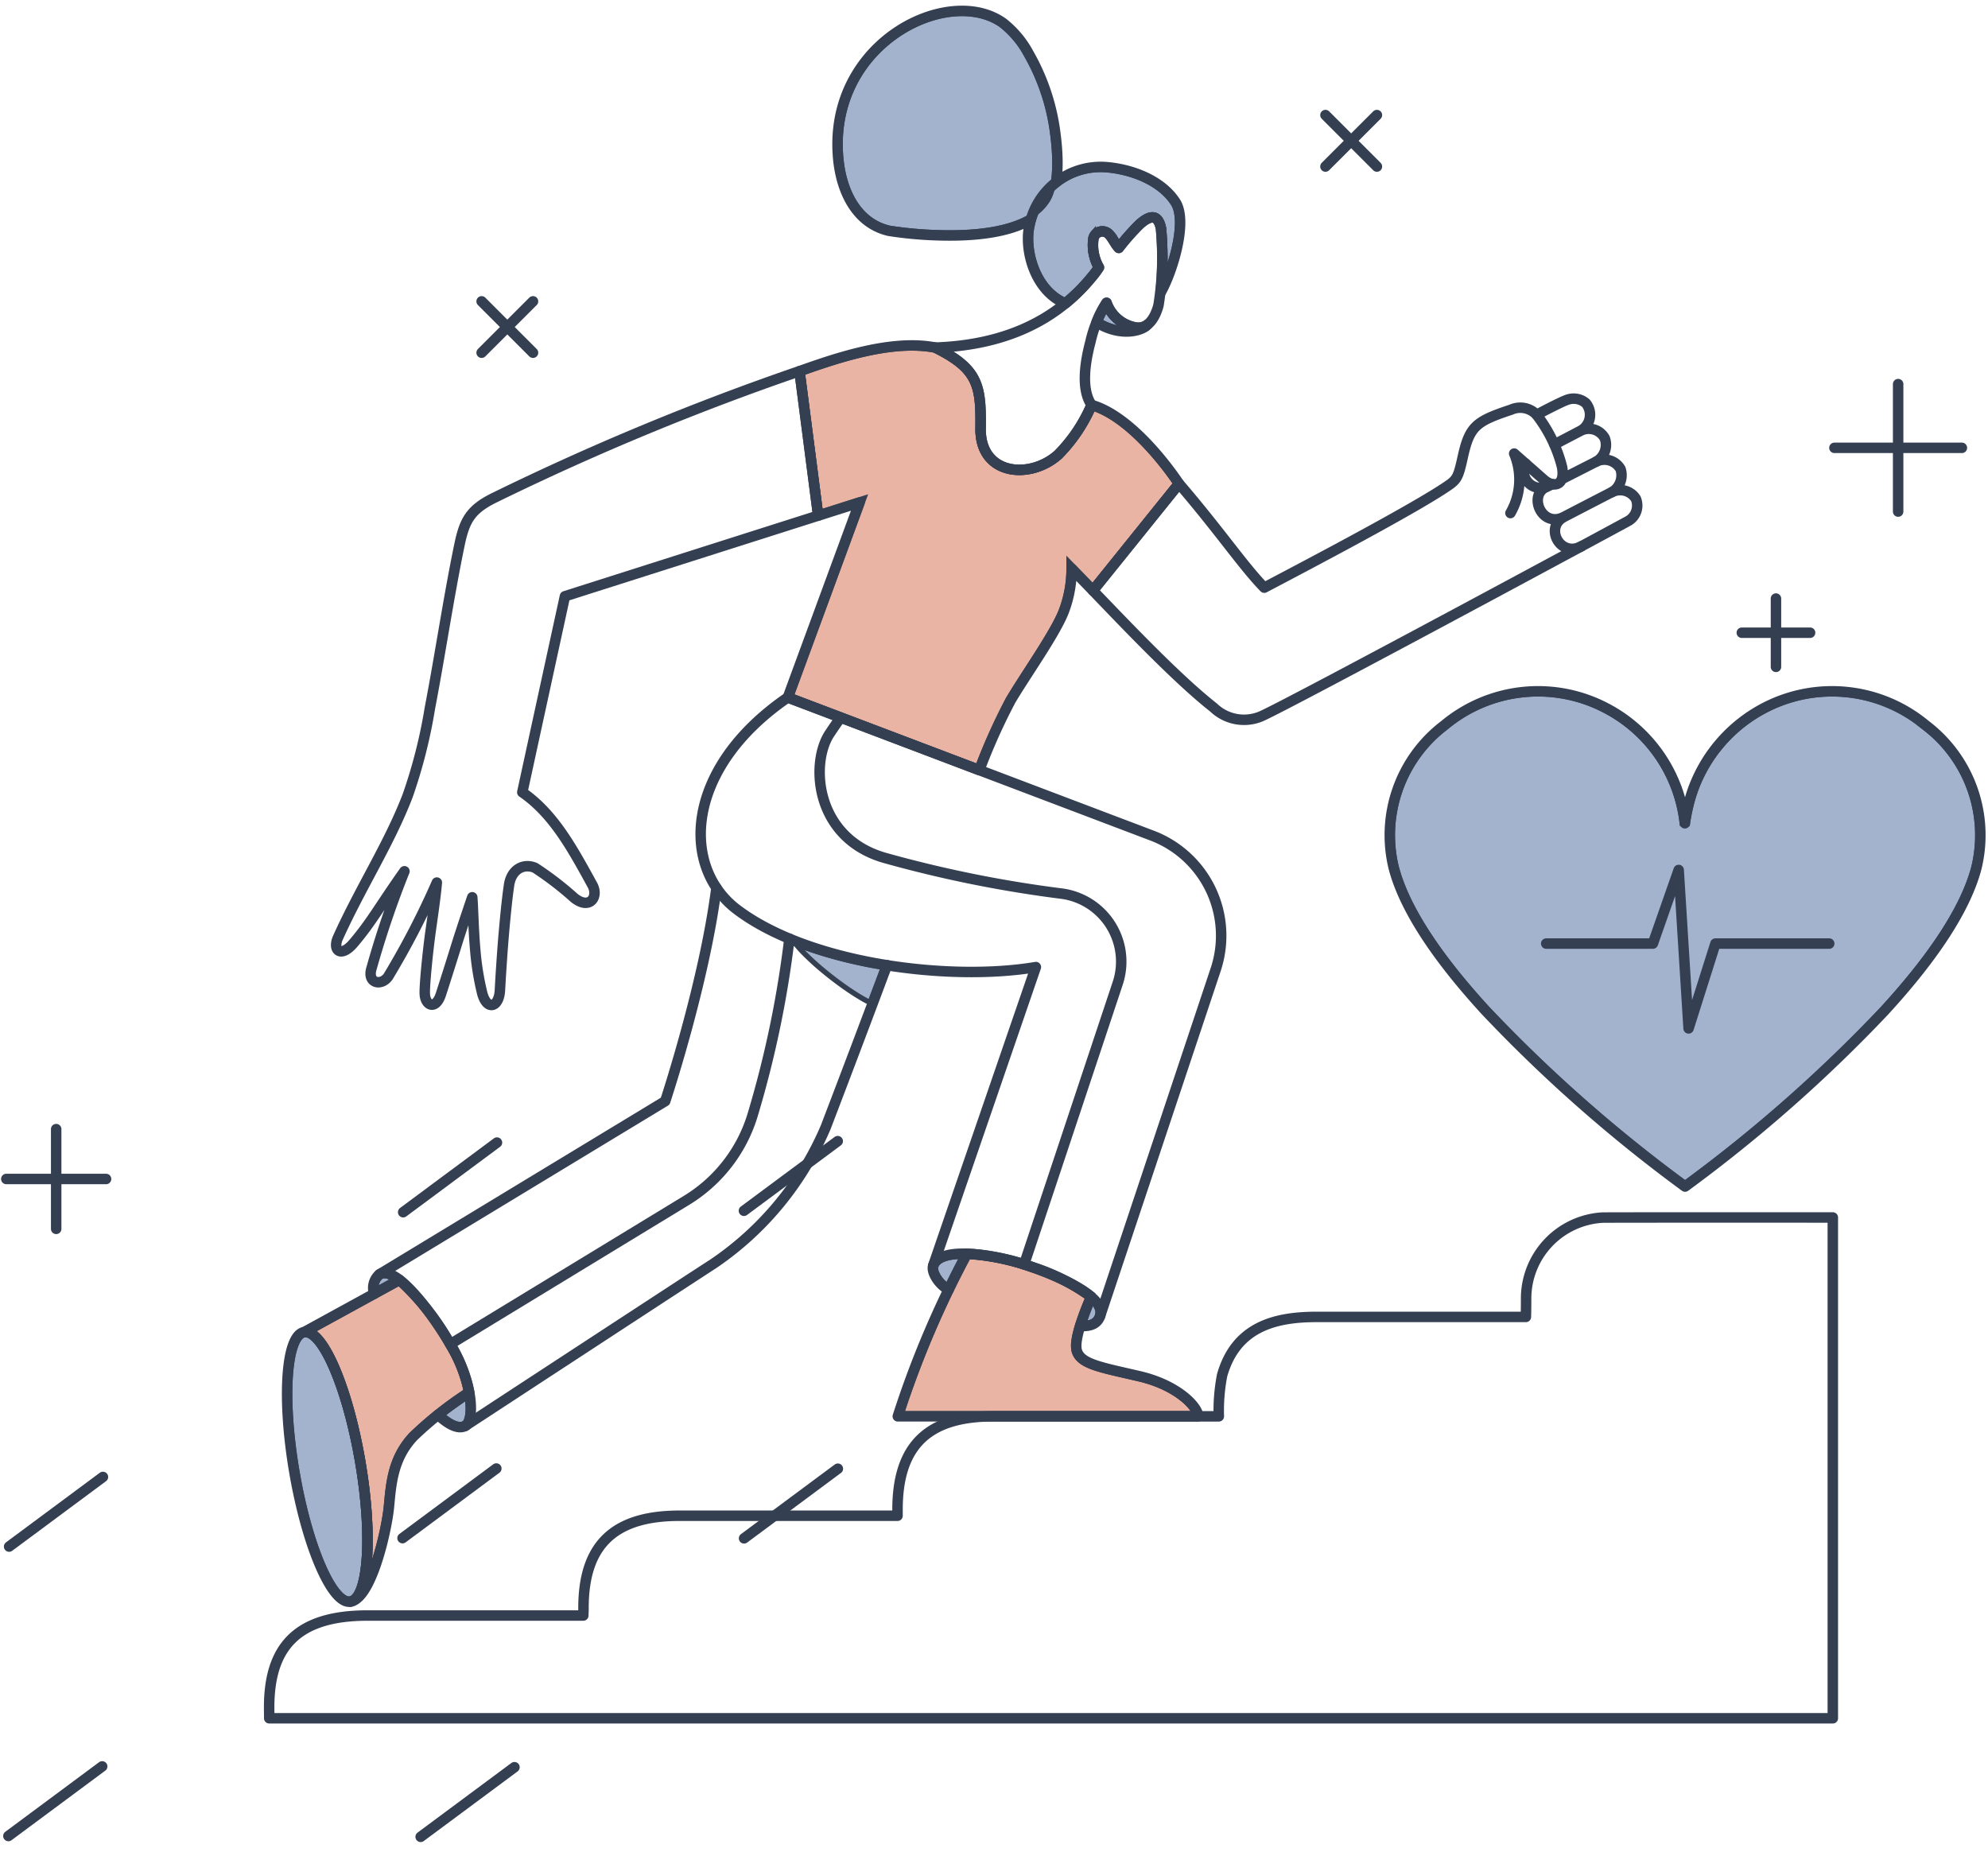
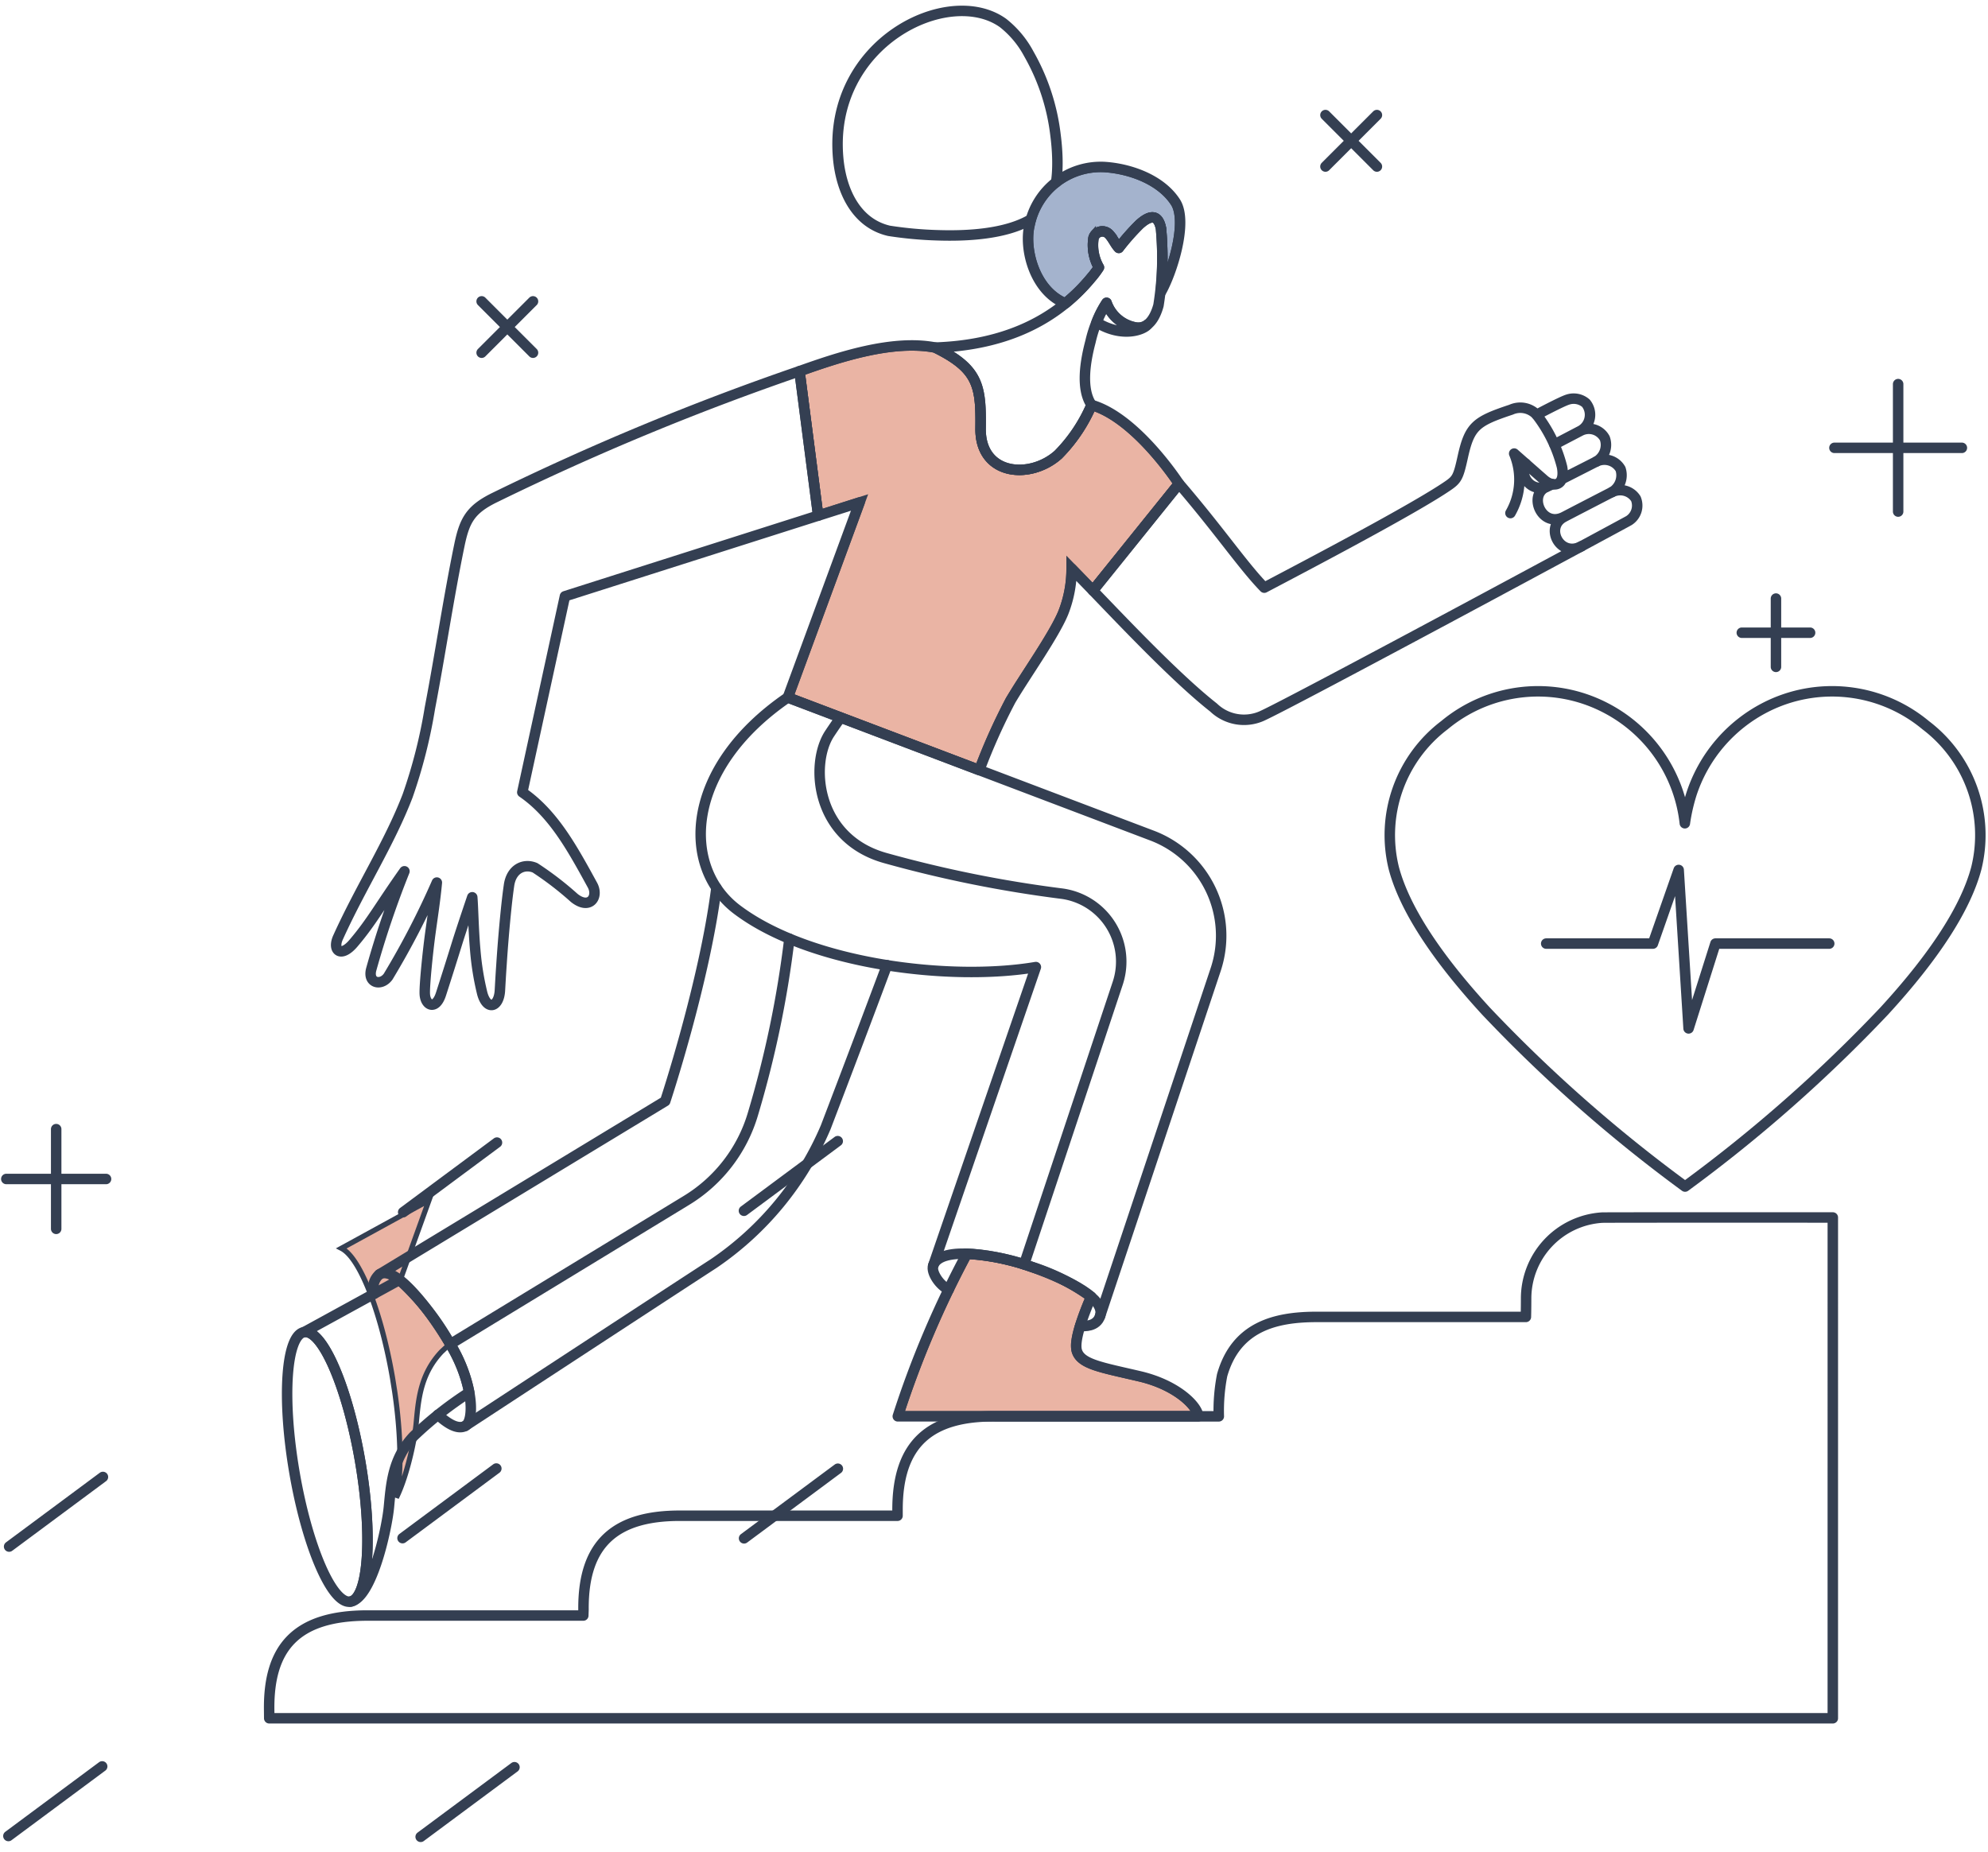
<svg xmlns="http://www.w3.org/2000/svg" width="146" height="136" viewBox="0 0 146 136" fill="none">
-   <path d="M71.118 92.279c1.366.087 2.716.338 4.019.753l.572.193.007.003a14.873 14.873 0 014.181 2.076 21.222 21.222 0 00-.776 2.085c-.111.37-.2.728-.243 1.046a2.21 2.21 0 00.002.75l.023.09c.182.587.72.914 1.493 1.178.39.132.859.254 1.405.384l1.868.433c1.382.325 2.426.878 3.121 1.426.348.274.606.545.774.782.096.134.156.251.193.347H66.199a71.354 71.354 0 014.92-11.546zM29.31 94.231a18.463 18.463 0 013.408 4.258l.184.326.004.007a10.686 10.686 0 011.337 3.351 27.136 27.136 0 00-3.526 2.723l-.48.449-.007.007c-1.4 1.482-1.65 3.17-1.8 4.682l-.06.635c-.08.823-.395 2.481-.882 3.962-.17.52-.363 1.011-.57 1.436.103-.466.178-1.012.22-1.622.113-1.649.008-3.797-.336-6.146l-.162-1.018c-.472-2.743-1.171-5.187-1.923-6.92-.375-.865-.768-1.564-1.16-2.035-.21-.253-.436-.455-.67-.575l6.424-3.52zm34.296-68.256c1.73-.382 3.485-.56 5.023-.265 1.564.773 2.352 1.453 2.76 2.292.364.748.44 1.645.44 2.909l-.004.564v.001c-.01.896.223 1.605.625 2.13.402.525.963.851 1.586.999 1.163.276 2.553-.065 3.608-.905l.206-.174.008-.009a11.95 11.95 0 002.41-3.54c1.54.504 3.05 1.861 4.2 3.14a23.384 23.384 0 011.818 2.305l.06.09-6.093 7.572-1.415-1.46-.331-.342v.476a8.565 8.565 0 01-.59 3.15c-.324.8-1.02 1.952-1.775 3.141-.563.886-1.159 1.79-1.645 2.566l-.444.727-.005.008a44.29 44.29 0 00-2.237 4.961l-13.709-5.197 5.205-14.146.135-.368-.375.12-2.82.897-1.321-10.227c1.369-.487 3.005-1.045 4.68-1.415z" fill="#EAB4A4" stroke="#343F52" stroke-width=".385" />
+   <path d="M71.118 92.279c1.366.087 2.716.338 4.019.753l.572.193.007.003a14.873 14.873 0 014.181 2.076 21.222 21.222 0 00-.776 2.085c-.111.37-.2.728-.243 1.046a2.21 2.21 0 00.002.75l.023.09c.182.587.72.914 1.493 1.178.39.132.859.254 1.405.384l1.868.433c1.382.325 2.426.878 3.121 1.426.348.274.606.545.774.782.096.134.156.251.193.347H66.199a71.354 71.354 0 014.92-11.546zM29.31 94.231a18.463 18.463 0 013.408 4.258l.184.326.004.007l-.48.449-.007.007c-1.4 1.482-1.65 3.17-1.8 4.682l-.06.635c-.08.823-.395 2.481-.882 3.962-.17.52-.363 1.011-.57 1.436.103-.466.178-1.012.22-1.622.113-1.649.008-3.797-.336-6.146l-.162-1.018c-.472-2.743-1.171-5.187-1.923-6.92-.375-.865-.768-1.564-1.16-2.035-.21-.253-.436-.455-.67-.575l6.424-3.52zm34.296-68.256c1.73-.382 3.485-.56 5.023-.265 1.564.773 2.352 1.453 2.76 2.292.364.748.44 1.645.44 2.909l-.004.564v.001c-.01.896.223 1.605.625 2.13.402.525.963.851 1.586.999 1.163.276 2.553-.065 3.608-.905l.206-.174.008-.009a11.95 11.95 0 002.41-3.54c1.54.504 3.05 1.861 4.2 3.14a23.384 23.384 0 011.818 2.305l.06.09-6.093 7.572-1.415-1.46-.331-.342v.476a8.565 8.565 0 01-.59 3.15c-.324.8-1.02 1.952-1.775 3.141-.563.886-1.159 1.79-1.645 2.566l-.444.727-.005.008a44.29 44.29 0 00-2.237 4.961l-13.709-5.197 5.205-14.146.135-.368-.375.12-2.82.897-1.321-10.227c1.369-.487 3.005-1.045 4.68-1.415z" fill="#EAB4A4" stroke="#343F52" stroke-width=".385" />
  <path d="M81.142 12.46v0c1.776.122 3.876.87 4.926 2.345l.099.144c.208.323.305.794.31 1.365.004.566-.084 1.207-.228 1.851a14.184 14.184 0 01-.737 2.313c.07-1.234.054-2.471-.055-3.703v-.01l-.003-.01-.046-.197c-.12-.443-.34-.739-.7-.779-.19-.02-.383.037-.57.135a2.588 2.588 0 00-.437.299l-.15.13-.007.007a17.11 17.11 0 00-1.38 1.55 5.29 5.29 0 01-.178-.27c-.104-.167-.222-.357-.372-.524h.001a.866.866 0 00-.378-.256h0a.864.864 0 00-.593.01l-.08.035a.866.866 0 00-.21.15l-.06.064a.866.866 0 00-.165.302l-.004.013-.003.014c-.123.75.007 1.518.361 2.189a6.676 6.676 0 01-.346.474l-.15.178-.003.004a13.474 13.474 0 01-1.772 1.777c-1.009-.45-1.711-1.365-2.114-2.402-.392-1.007-.492-2.102-.333-2.937l.035-.164.002-.006a5.142 5.142 0 011.728-2.896l.18-.144a5.143 5.143 0 013.432-1.051z" fill="#748BB2" fill-opacity=".65" stroke="#343F52" stroke-width=".385" />
-   <path d="M65.929 2.555c2.578-1.753 5.695-2.083 7.613-.717h.001a7.005 7.005 0 011.668 1.897l.18.317.002.005a15.548 15.548 0 011.888 5.528l.05.391.001.002c.086.674.16 1.578.125 2.456-.031.774-.147 1.504-.397 2.038l-.117.216c-.671 1.095-1.98 1.723-3.498 2.062-1.322.296-2.773.365-4.023.35l-.524-.013h0a28.426 28.426 0 01-3.568-.324c-2.122-.493-3.227-2.485-3.533-4.731l-.05-.453c-.369-4.146 1.614-7.278 4.182-9.024zm14.276 93.012c.38.384.502.728.402 1.034-.09.275-.25.419-.452.498a1.592 1.592 0 01-.562.086 22.1 22.1 0 01.612-1.618zm-9.515-3.298a98.291 98.291 0 00-1.093 2.177 2.177 2.177 0 01-.638-.637 1.752 1.752 0 01-.226-.464.685.685 0 01-.03-.27l.014-.062c.09-.26.33-.456.734-.585.334-.106.757-.154 1.24-.159zm-48.32 5.753c.221-.038.523.106.892.55.358.43.733 1.092 1.102 1.942.645 1.486 1.254 3.518 1.71 5.826l.186 1.006c.467 2.722.621 5.226.494 7.072-.064.925-.198 1.674-.392 2.2-.174.473-.376.714-.573.792l-.084.023c-.222.038-.523-.105-.891-.549-.358-.431-.735-1.092-1.104-1.942-.645-1.486-1.254-3.519-1.71-5.827l-.186-1.005c-.467-2.722-.62-5.227-.493-7.073.064-.925.197-1.674.39-2.2.175-.473.378-.713.574-.792l.084-.023zm11.948 4.563c.076.518.083.96.038 1.3a1.65 1.65 0 01-.126.473.482.482 0 01-.119.17l-.035.023c-.22.113-.497.077-.826-.086a4.057 4.057 0 01-.79-.55 39.34 39.34 0 011.858-1.33zm-6.342-8.833c.126-.07.285-.086.492-.026.152.044.322.129.508.25l-1.365.745a1.123 1.123 0 01-.004-.261l.032-.164c.056-.21.174-.399.337-.544zM58.451 69.33a32.32 32.32 0 006.428 1.709l-.977 2.596c-.983-.489-2.263-1.379-3.377-2.298a19.16 19.16 0 01-1.553-1.417 7.72 7.72 0 01-.52-.59zm22.782-46.68c.147.293.341.56.577.79l.144.133c.301.258.65.45 1.027.57-.593.049-1.361-.068-2.208-.555.13-.324.281-.639.46-.938zm48.515 29.47a10.55 10.55 0 015.583-1.128l.385.036a10.55 10.55 0 015.28 2.135l.302.242.007.006a9.94 9.94 0 013.244 4.27l.128.342a9.941 9.941 0 01.278 5.702c-.764 2.863-3.011 6.357-6.712 10.39A107.824 107.824 0 01123.752 86.9a107.932 107.932 0 01-14.489-12.788h-.001c-3.469-3.783-5.66-7.088-6.55-9.844l-.16-.544a9.936 9.936 0 01.162-5.357l.115-.346a9.95 9.95 0 013.083-4.386l.286-.225.007-.006a10.545 10.545 0 015.198-2.328l.384-.05a10.546 10.546 0 015.62.922l.348.17h.001a10.69 10.69 0 015.789 8.363l.381.007c.101-.708.258-1.407.47-2.09l.001.001a10.78 10.78 0 011.715-3.261l.334-.412a10.777 10.777 0 012.835-2.356l.467-.252z" fill="#748BB2" fill-opacity=".65" stroke="#343F52" stroke-width=".385" />
  <path d="M78.243 22.285a13.618 13.618 0 001.89-1.88c.209-.24.4-.497.574-.765a3.29 3.29 0 01-.395-2.172.673.673 0 011.157-.236c.276.306.437.704.696.975.466-.607.972-1.182 1.515-1.72.78-.708 1.377-.772 1.585.305a25.22 25.22 0 01-.021 4.679c.786-1.34 2.032-5.156 1.084-6.626-1.06-1.645-3.312-2.449-5.173-2.576a5.334 5.334 0 00-5.542 4.243c-.435 1.793.371 4.858 2.63 5.773zm41.895 14.342a1.352 1.352 0 00-1.747-.487 1.45 1.45 0 00.623-1.691 1.358 1.358 0 00-1.773-.553c.287-.168.505-.43.617-.742a1.412 1.412 0 00-.001-.966 1.332 1.332 0 00-1.781-.549 1.334 1.334 0 00.672-.921 1.34 1.34 0 00-.279-1.107 1.375 1.375 0 00-1.342-.26c-.467.145-2.274 1.11-2.274 1.11a1.65 1.65 0 00-1.876-.374c-2.571.855-3.049 1.205-3.549 3.468-.328 1.49-.428 1.666-1.108 2.13-2.458 1.684-10.158 5.73-13.47 7.473-1.574-1.617-3.246-4.124-6.26-7.635l-6.325 7.85c2.394 2.488 6.162 6.469 8.86 8.589a3.228 3.228 0 003.505.641c2.09-.918 26.912-14.311 26.988-14.363a1.308 1.308 0 00.52-1.613zm-4.065-4.987l-1.913 1" stroke="#343F52" stroke-width=".769" stroke-linecap="round" stroke-linejoin="round" />
  <path d="M112.85 30.462a10.438 10.438 0 011.868 3.834c.264 1.432-.661 1.523-1.321.945-.661-.579-2.195-1.931-2.195-1.931a4.938 4.938 0 01-.274 4.37m6.31-3.783l-2.544 1.294" stroke="#343F52" stroke-width=".769" stroke-linecap="round" stroke-linejoin="round" />
  <path d="M112.039 34.047c-.11.218-.153.465-.124.708a1.238 1.238 0 001.618 1.019c.165-.068.324-.146.48-.216" stroke="#343F52" stroke-width=".769" stroke-linecap="round" stroke-linejoin="round" />
  <path d="M113.533 35.773c-1.317.635-.284 3.029 1.33 2.187a1169.92 1169.92 0 013.521-1.822m-3.52 1.825c-1.458.744-.298 2.998 1.273 2.16M58.715 27.26a194.73 194.73 0 00-22.32 9.25c-1.858.893-2.28 1.706-2.662 3.553-.786 3.809-1.412 8.032-2.16 11.935a37.8 37.8 0 01-1.637 6.449c-1.346 3.502-3.439 6.708-5.097 10.373-.46.967.193 1.577 1.156.408 1.294-1.522 1.93-2.733 3.707-5.24a70.266 70.266 0 00-2.436 7.194c-.279 1.023.723 1.258 1.24.542a59.454 59.454 0 003.576-6.907c-.115 1.26-.32 2.556-.479 3.73-.19 1.395-.432 3.796-.407 4.438.032.881.804 1.225 1.189.025a320.51 320.51 0 001.181-3.733c.347-1.113 1.116-3.38 1.116-3.38.068.833.087 2.386.22 3.867.087 1.084.26 2.16.52 3.215.353 1.26 1.21 1.004 1.29-.216.024-.393.053-.985.116-1.897a109.8 109.8 0 01.34-4.074c.07-.676.137-1.237.213-1.766.17-1.21 1.092-1.64 1.913-1.293a23.538 23.538 0 012.878 2.212c1.135.903 1.814-.082 1.333-.949-.43-.784-.489-.893-.666-1.208-1.167-2.081-2.472-4.225-4.481-5.602.139-.649 3.131-14.396 3.131-14.396l18.598-5.922-1.372-10.608zm18.847-13.872c.176-1.146.079-2.508-.04-3.434a15.74 15.74 0 00-1.962-5.992 7.198 7.198 0 00-1.898-2.275c-4.017-2.875-12.857 1.462-12.107 9.909.217 2.46 1.347 4.806 3.74 5.357 1.191.185 2.393.294 3.598.327 2.076.066 4.93-.065 6.802-1.16m41.96 73.303a5.955 5.955 0 00-5.576 5.897c0 .868-.017 1.396-.017 1.396H96.697c-3.091 0-5.933.736-6.944 4.285a13.709 13.709 0 00-.243 3.017H73.099c-4.745-.04-7.209 1.94-7.184 6.925v.375H50.004c-4.765-.024-7.19 1.99-7.152 6.888l-.015.441H26.998c-5.227 0-7.301 2.331-7.23 6.979l.005.566h114.83V89.414s-16.669-.007-16.948.009zM68.534 92.95l7.541-21.926c-6.231 1.055-16.548-.167-21.93-4.21-4.171-3.13-3.884-10.385 3.711-15.592l26.75 10.144a7.865 7.865 0 014.673 9.844l-8.49 25.444" stroke="#343F52" stroke-width=".769" stroke-linecap="round" stroke-linejoin="round" />
  <path d="M69.677 94.703c-.652-.275-1.315-1.254-1.142-1.755.526-1.52 4.808-.78 7.236.094 2.901 1.045 5.429 2.372 5.019 3.614-.261.788-1.162.75-1.461.714" stroke="#343F52" stroke-width=".769" stroke-linecap="round" stroke-linejoin="round" />
  <path d="M83.713 101.082c-2.814-.66-4.322-.883-4.626-1.863-.238-.77.47-2.634 1.049-3.984a15.062 15.062 0 00-4.362-2.19 16.965 16.965 0 00-4.766-.967 71.546 71.546 0 00-5.073 11.939h22.06c0-.675-1.467-2.273-4.282-2.935z" stroke="#343F52" stroke-width=".769" stroke-linecap="round" stroke-linejoin="round" />
  <path d="M75.213 92.857l6.875-20.65a5.04 5.04 0 00-2.041-5.812 5.033 5.033 0 00-2.055-.763 89.98 89.98 0 01-12.966-2.613c-5.19-1.447-5.539-6.97-4.098-9.142.257-.388.535-.792.806-1.177m-9.12 12.507c-.884 6.984-3.76 15.664-3.76 15.664L27.86 93.595m6.305 11.127s14.805-9.693 18.25-11.926a22.944 22.944 0 008.226-10.01 1693.8 1693.8 0 004.5-11.898" stroke="#343F52" stroke-width=".769" stroke-linecap="round" stroke-linejoin="round" />
  <path d="M33.068 98.717l17.35-10.561a11.105 11.105 0 004.882-6.36 76.59 76.59 0 002.674-12.858" stroke="#343F52" stroke-width=".769" stroke-linecap="round" stroke-linejoin="round" />
  <path d="M27.48 95.014a1.313 1.313 0 01.383-1.419c1.107-.673 3.453 2.202 5.209 5.128 1.755 2.925 1.765 5.656 1.094 6.001-.603.31-1.393-.264-2.007-.818m-6.421 13.717c1.332-.229 1.65-4.845.712-10.31-.94-5.465-2.78-9.71-4.113-9.48-1.332.228-1.65 4.844-.712 10.309.94 5.465 2.78 9.71 4.113 9.481z" stroke="#343F52" stroke-width=".769" stroke-linecap="round" stroke-linejoin="round" />
  <path d="M33.07 98.721a18.669 18.669 0 00-3.73-4.726l-7.003 3.837c1.332-.23 3.174 4.016 4.113 9.481.939 5.465.62 10.08-.712 10.31 1.552-.246 2.66-5.261 2.823-6.935.163-1.675.262-3.566 1.809-5.205a26.954 26.954 0 014.09-3.222 10.87 10.87 0 00-1.39-3.54zm108.351-45.463a10.742 10.742 0 00-11.761-1.31 10.969 10.969 0 00-5.446 6.393 13.507 13.507 0 00-.478 2.12 10.884 10.884 0 00-5.893-8.513 10.741 10.741 0 00-11.761 1.31 10.132 10.132 0 00-3.716 10.516c.776 2.909 3.049 6.429 6.757 10.472a108.146 108.146 0 0014.63 12.896 108.09 108.09 0 0014.63-12.896c3.708-4.04 5.981-7.563 6.757-10.472a10.133 10.133 0 00-3.719-10.516z" stroke="#343F52" stroke-width=".769" stroke-linecap="round" stroke-linejoin="round" />
  <path d="M113.555 69.298h7.834l1.894-5.406.728 11.635 1.971-6.229h8.357M86.585 35.523s-3.122-4.83-6.42-5.783a11.758 11.758 0 01-2.444 3.643c-2.066 1.857-5.74 1.538-5.704-1.905.038-3.123-.14-4.385-3.327-5.952-3.163-.618-7.18.737-9.975 1.735l1.372 10.61 3.039-.969-5.27 14.324 14.066 5.334a44.118 44.118 0 012.296-5.12c1.055-1.79 3.215-4.822 3.877-6.46a8.761 8.761 0 00.605-3.222l1.567 1.616 6.318-7.85z" stroke="#343F52" stroke-width=".769" stroke-linecap="round" stroke-linejoin="round" />
  <path d="M85.265 16.793c-.209-1.077-.806-1.013-1.586-.306a16.923 16.923 0 00-1.514 1.721c-.259-.27-.42-.67-.697-.975a.674.674 0 00-1.156.236 3.288 3.288 0 00.395 2.172 6.794 6.794 0 01-.575.765c-2.898 3.502-6.9 4.963-11.442 5.121 3.186 1.567 3.368 2.832 3.327 5.951-.033 3.444 3.637 3.763 5.704 1.905a11.779 11.779 0 002.443-3.642c-.814-1.2-.448-3.256-.076-4.659a9.035 9.035 0 011.178-2.844 2.76 2.76 0 002.112 1.808c.925.162 1.446-.689 1.701-1.617.3-1.863.362-3.757.186-5.636z" stroke="#343F52" stroke-width=".769" stroke-linecap="round" stroke-linejoin="round" />
  <path d="M83.38 24.046a2.763 2.763 0 01-2.112-1.808 6.702 6.702 0 00-.736 1.435c1.874 1.158 3.456.555 3.75.16a1.111 1.111 0 01-.903.213zm47.048 19.914v5.015m2.506-2.507h-5.014m11.481-18.258v9.36m4.68-4.68h-9.359M97.342 8.451l3.779 3.78m-3.779-.001l3.779-3.779M35.372 22.132l3.772 3.771m-3.772 0l3.772-3.771M4.126 82.925v7.323m3.662-3.662H.464m.206 26.996l6.889-5.112m22.004 4.493l6.887-5.112m18.195 5.126l6.887-5.112M54.636 88.92l6.887-5.112m-30.629 51.091l6.888-5.112M29.61 89.025l6.888-5.112M.617 134.839l6.887-5.111" stroke="#343F52" stroke-width=".769" stroke-linecap="round" stroke-linejoin="round" />
</svg>